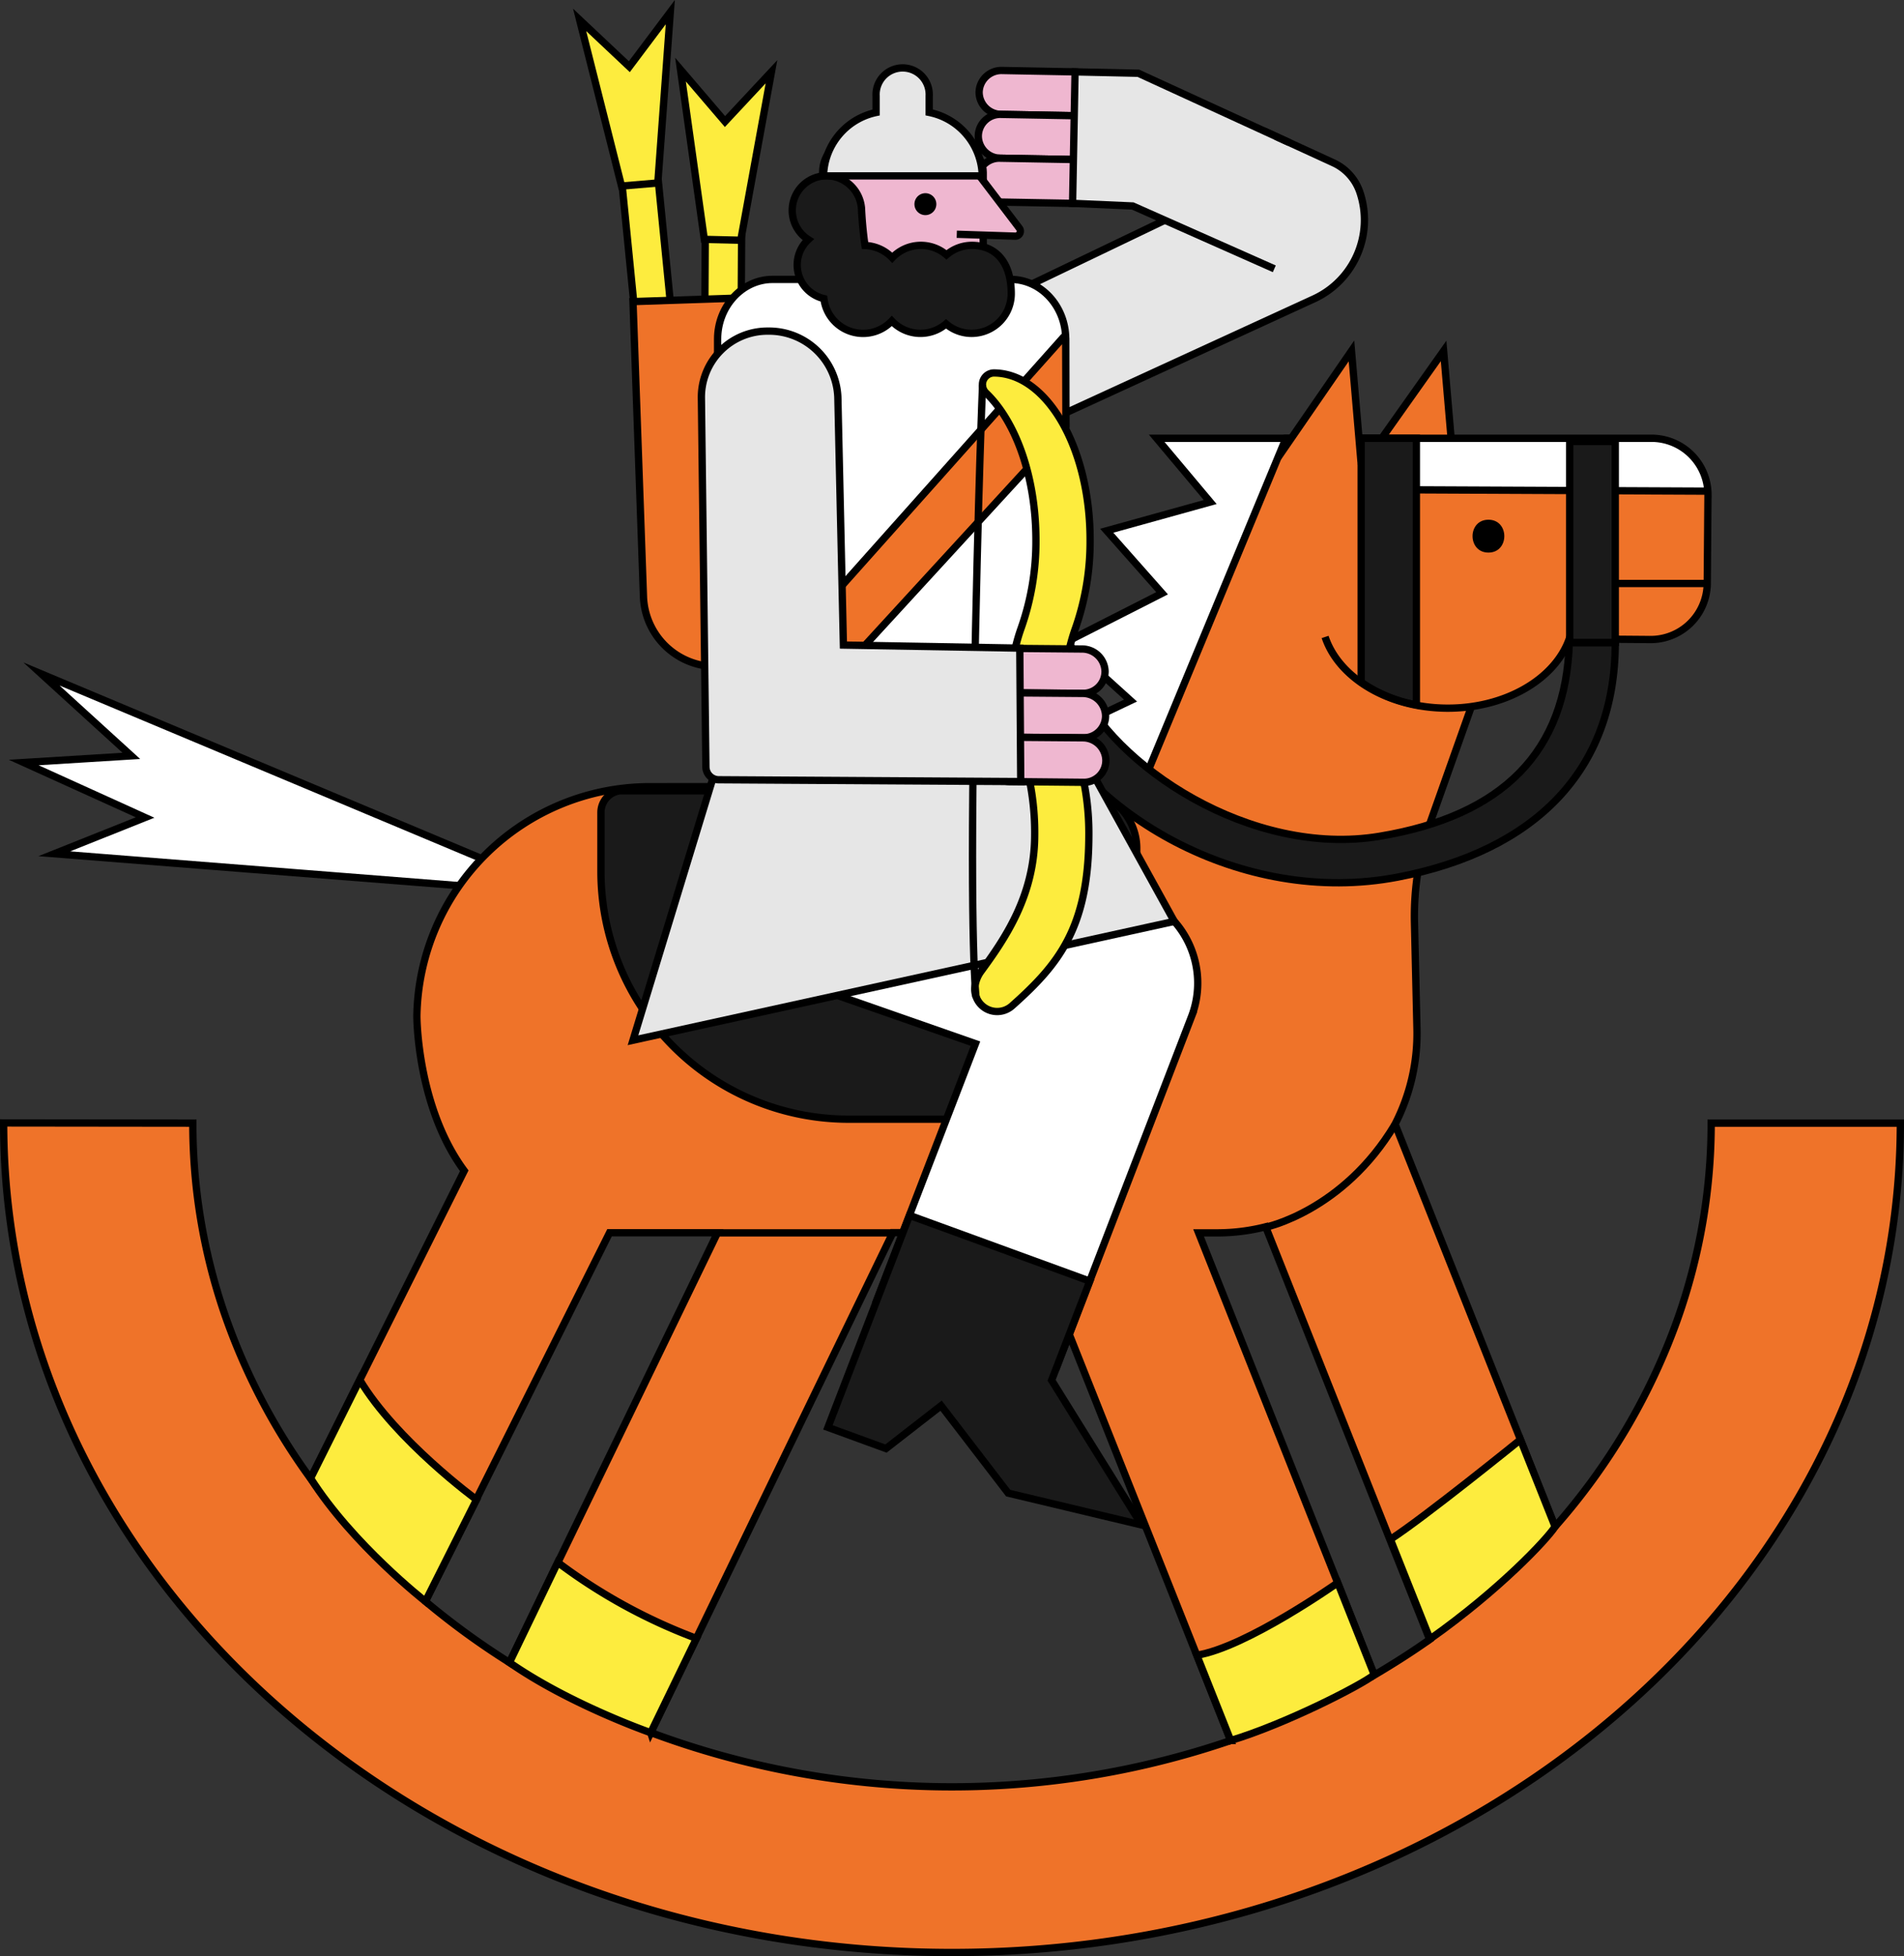
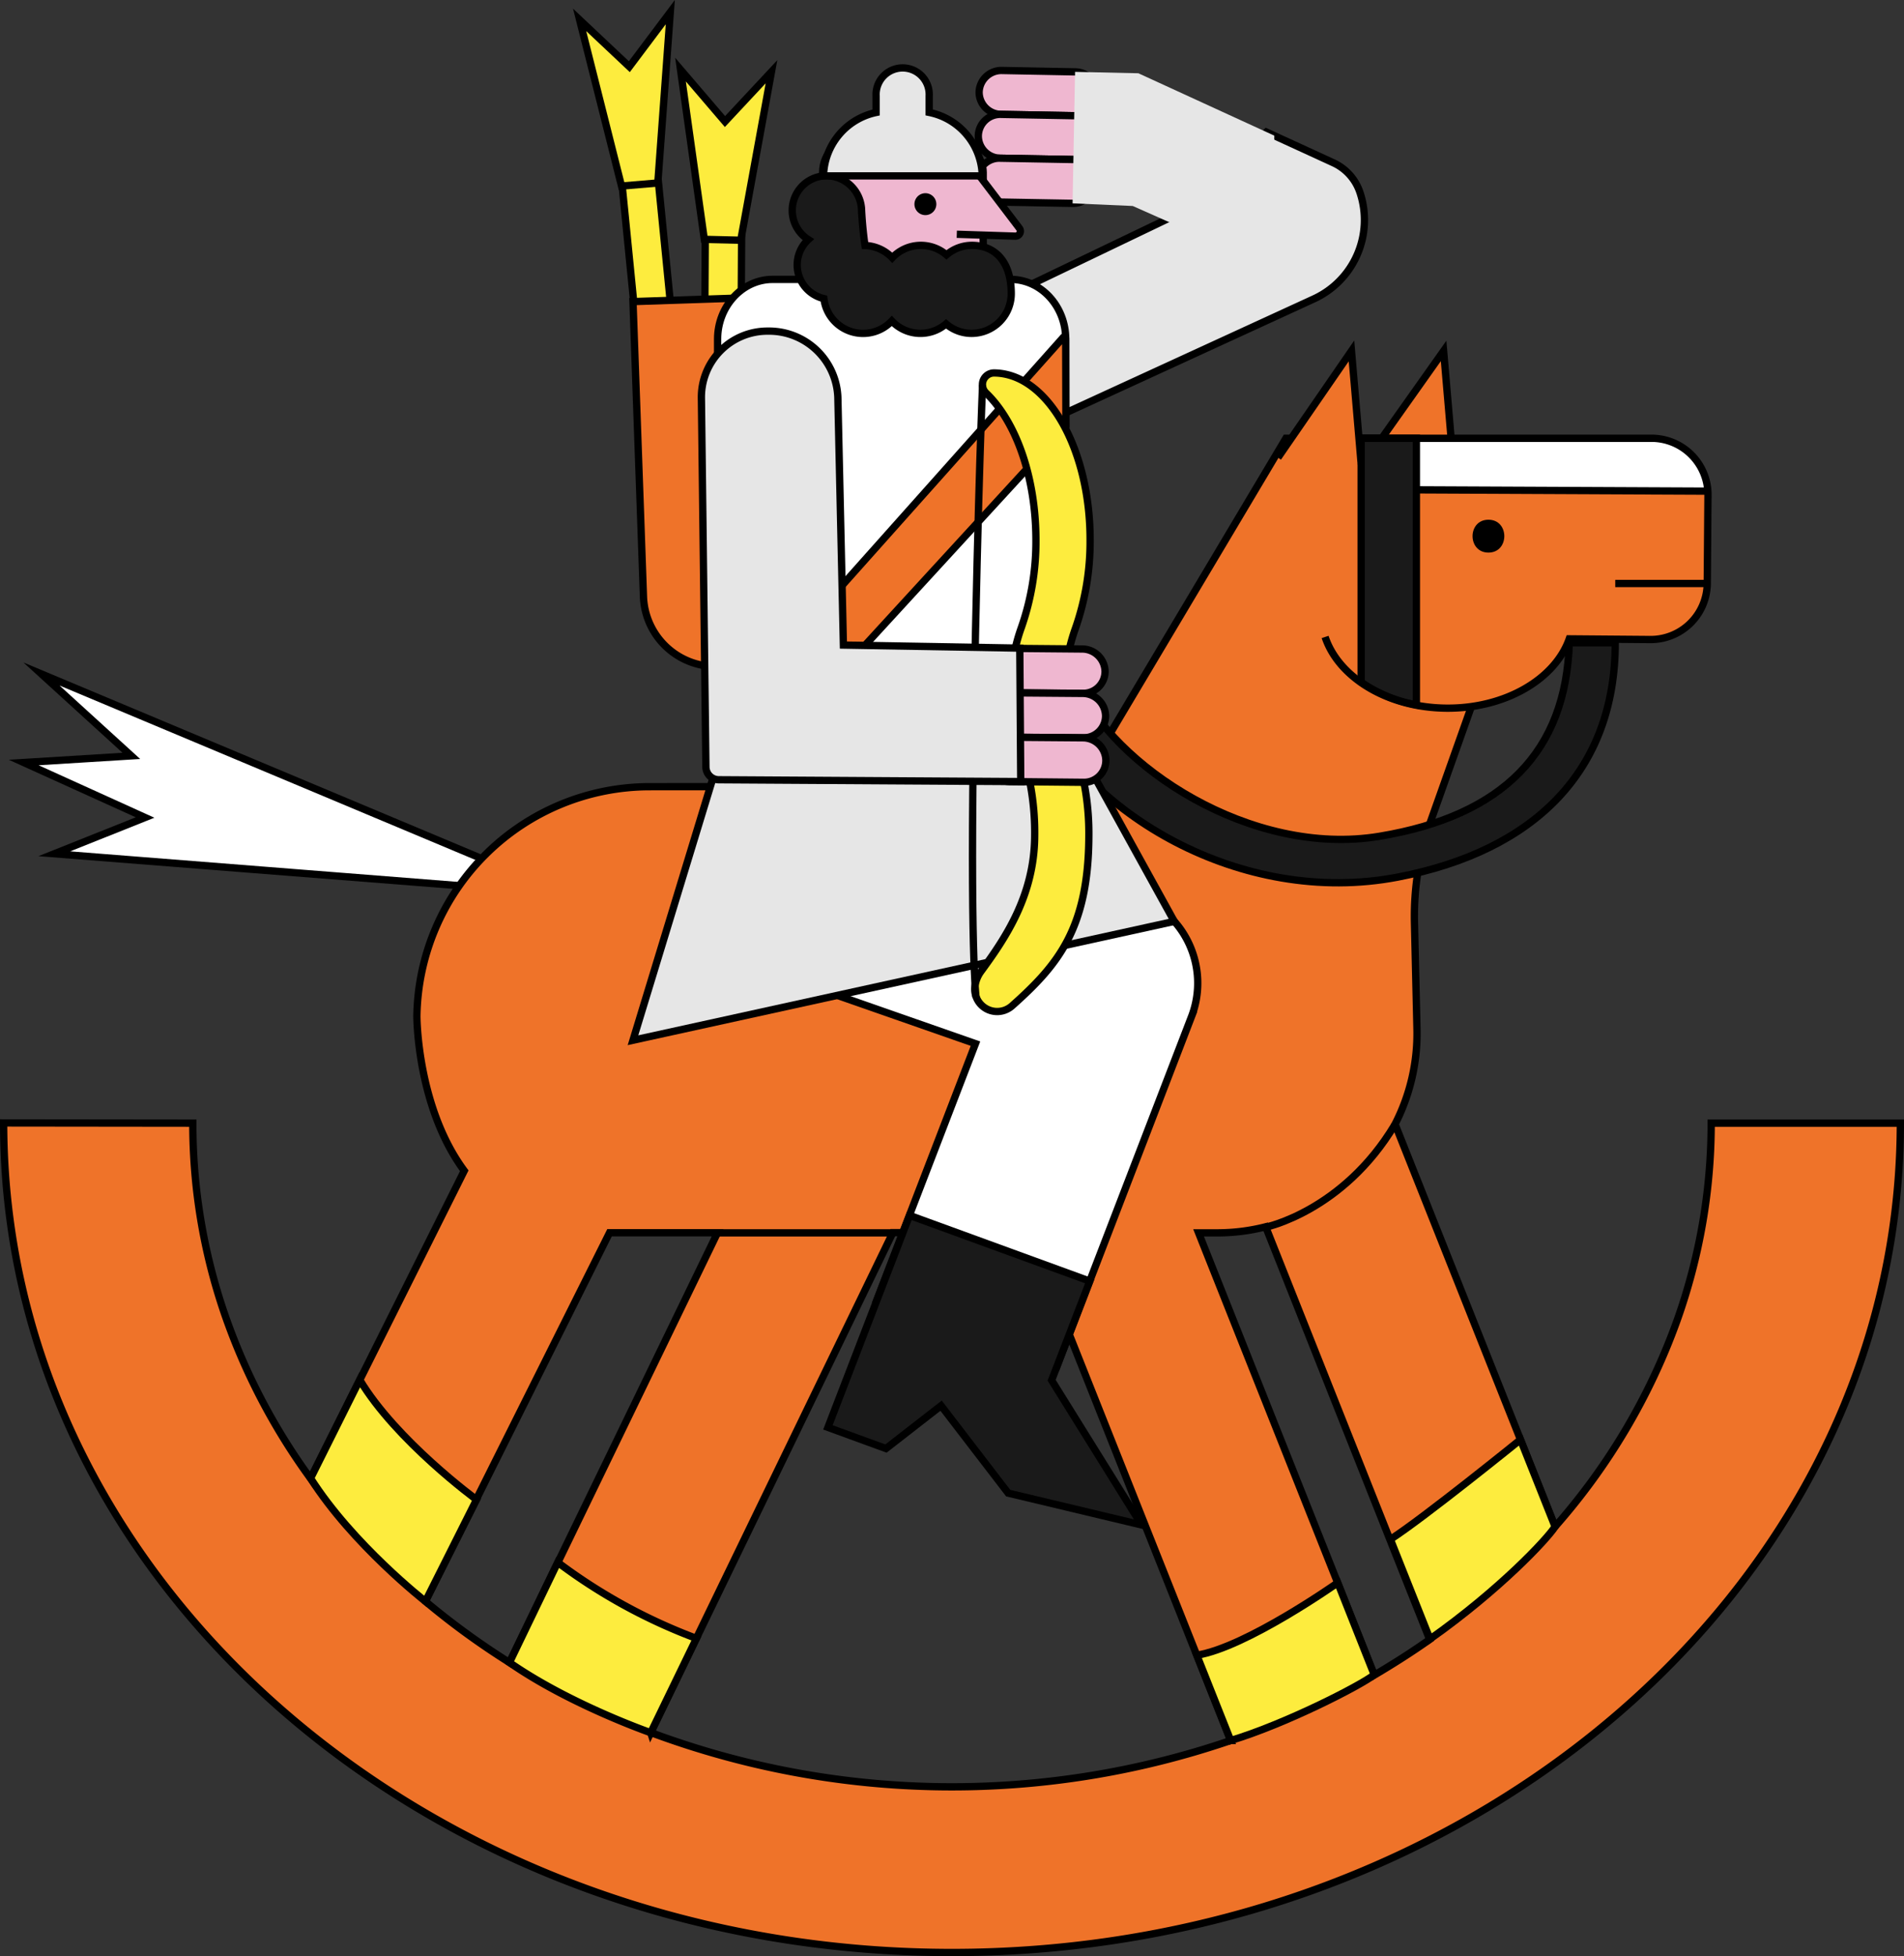
<svg xmlns="http://www.w3.org/2000/svg" viewBox="0 0 260.79 267.8">
  <rect x="0" y="0" width="260.79" height="267.8" fill="#333333" stroke="none" />
  <defs>
    <style>.cls-1,.cls-10{fill:#fff;}.cls-1,.cls-12,.cls-13,.cls-2,.cls-3,.cls-4,.cls-5,.cls-6,.cls-7{stroke:#000;stroke-miterlimit:10;}.cls-3,.cls-9{fill:#ef7329;}.cls-11,.cls-4{fill:none;}.cls-5{fill:#fdec3e;}.cls-6,.cls-8{fill:#e6e6e6;}.cls-7{fill:#efb7d0;}.cls-12{fill:#1a1a1a;}.cls-13{fill:#604224;}</style>
  </defs>
  <title>Asset 8</title>
  <g id="Layer_2" data-name="Layer 2">
    <g id="Layer_1-2" data-name="Layer 1">
      <polygon class="cls-1" points="5.68 92.27 17.99 103.48 3.25 104.39 19.87 111.92 7.44 116.88 69.78 121.79 69.5 119.02 5.68 92.27" />
      <polygon class="cls-2" points="133.29 157.72 145.27 126.62 164.73 131.98 156.72 152.78 166.14 167.93 152.17 164.59 145.14 155.45 139.37 159.93 133.29 157.72" />
      <path class="cls-3" d="M.5,153.73a100.58,100.58,0,0,0,3.4,25.94c13.42,50.22,65,87.63,126.49,87.63,60.05,0,110.59-35.63,125.46-84a100.47,100.47,0,0,0,4.44-29.54H234.38a80.4,80.4,0,0,1-4.7,27.09A87.17,87.17,0,0,1,213,209l-1.63-4.1-20.29-51a27.11,27.11,0,0,0,3-13l-.34-14.54a39.06,39.06,0,0,1,2.26-14.05l9-25.35,13.7-4.32C226.22,84.82,194,60,194,60H176.13l-28.39,47.66L89,107.7A31.91,31.91,0,0,0,57.1,139.13s0,12.38,6.49,21.15l-19.49,39-1.56,3.13a85.45,85.45,0,0,1-11.85-22.74,80.31,80.31,0,0,1-4.28-25.91ZM184,218.65l-19.83-49.87h2.61a27,27,0,0,0,6.58-.83l17.88,45,4.58,11.5c-2.44,1.73-5,3.35-7.59,4.88ZM89.13,237.21l5.32-11,27.84-57.46h18.63l23,57.85,4.64,11.68a118.13,118.13,0,0,1-79.44-1.1Zm-30.86-18,5.16-10.32,20.06-40.13H98.28L75,216.82,69.78,227.6A103.88,103.88,0,0,1,58.27,219.23Z" />
      <line class="cls-4" x1="98.28" y1="168.78" x2="122.29" y2="168.78" />
      <path class="cls-4" d="M173.36,168s10.58-2.18,17.67-14" />
      <path class="cls-5" d="M42.54,202.38c5.77,9.07,15.73,16.85,15.73,16.85l7-13.93s-11-8.05-16-16.4Z" />
      <path class="cls-5" d="M69.78,227.6c8.26,5.75,19.35,9.61,19.35,9.61l6.26-12.91a75.56,75.56,0,0,1-19-10.41Z" />
      <path class="cls-5" d="M213,209c-1.12,1.74-7.55,8.61-17.13,15.39l-5.43-13.65c4.48-2.86,17.82-13.65,17.82-13.65Z" />
      <path class="cls-5" d="M188.23,229.28c-2,1.55-12.19,6.74-19.66,9l-4.64-11.68c6.74-1.06,19.3-9.92,19.3-9.92Z" />
      <path class="cls-6" d="M186.28,26.37h0a6.86,6.86,0,0,0-3.64-4.08l-9.18-4.21L162.36,28.8,139.2,39.91a9,9,0,0,0-6.09,11.27h0a9.3,9.3,0,0,0,11.58,5.93L180,40.9A11.89,11.89,0,0,0,186.28,26.37Z" />
      <path class="cls-7" d="M137.11,15.66l10,.18a3.06,3.06,0,0,0,3.14-2.95h0a3,3,0,0,0-3-3.05l-10-.19a3.06,3.06,0,0,0-3.14,2.95h0A3.05,3.05,0,0,0,137.11,15.66Z" />
      <path class="cls-7" d="M137,21.66l10,.18a3.06,3.06,0,0,0,3.14-2.95h0a3,3,0,0,0-3-3.05l-10-.18A3,3,0,0,0,134,18.6h0a3.05,3.05,0,0,0,3,3.06" />
      <path class="cls-7" d="M136.88,27.66l10,.18a3.06,3.06,0,0,0,3.14-2.95h0a3,3,0,0,0-3-3.05l-10-.18a3,3,0,0,0-3.14,2.94h0A3,3,0,0,0,136.88,27.66Z" />
      <polyline class="cls-8" points="174.54 18.57 155.92 10.03 147.25 9.84 146.91 27.84 155.15 28.2 174.54 36.8" />
-       <polyline class="cls-4" points="176.58 19.51 155.92 10.03 147.25 9.84 146.91 27.84 155.15 28.2 174.54 36.8" />
-       <path class="cls-1" d="M176.13,60h-17.7l7.33,8.73-14.17,3.93,7.58,8.56L146,87.91l8.85,8-11.38,5.41L153.9,111a.75.75,0,0,0,1.2-.27Z" />
      <polyline class="cls-3" points="186.44 63.98 197.73 48.04 199.06 63.53" />
      <path class="cls-9" d="M181.5,87.2c1.84,5.54,8.57,9.69,16.64,9.75s14.87-4,16.8-9.49l11,.09a7.75,7.75,0,0,0,7.9-7.56l.1-12.32A7.74,7.74,0,0,0,226.2,60l-45.7-.37" />
      <path class="cls-10" d="M234,67.67C233.1,64,230.16,60,227.89,60l-36.82-.29c-2.41,0-3.68,4.68-4.63,7.35Z" />
      <path class="cls-11" d="M226.2,60H194V96.5a22.55,22.55,0,0,0,4.16.45c8.07.07,14.87-4,16.8-9.49l11,.09a7.75,7.75,0,0,0,7.9-7.56l.1-12.32A7.74,7.74,0,0,0,226.2,60Z" />
      <path class="cls-12" d="M186.44,60V93.4A19.59,19.59,0,0,0,194,96.5V60Z" />
      <path class="cls-4" d="M181.5,87.2c1.84,5.54,8.57,9.69,16.64,9.75s14.87-4,16.8-9.49l11,.09a7.75,7.75,0,0,0,7.9-7.56l.1-12.32A7.74,7.74,0,0,0,226.2,60H186.44" />
      <line class="cls-4" x1="193.98" y1="67.06" x2="233.97" y2="67.24" />
      <line class="cls-7" x1="221.24" y1="79.88" x2="233.87" y2="79.88" />
      <polyline class="cls-3" points="175.04 62.65 185.11 48.04 186.44 63.53" />
      <path d="M203.87,75.65c2.9,0,2.9-4.5,0-4.5s-2.9,4.5,0,4.5Z" />
-       <rect class="cls-12" x="215" y="60.44" width="6.24" height="27.52" />
      <path class="cls-12" d="M141.76,96c6.62,15.22,28.22,28.2,49.68,24.08,18.77-3.6,29.8-14.57,29.8-32.08l-6.3,0c-.44,14.84-9,23.67-26,26.49-17.57,2.91-36.51-9.59-41.52-21.14Z" />
-       <path class="cls-12" d="M85.27,108.27h62.57a7.86,7.86,0,0,1,7.86,7.86v29.23a7.86,7.86,0,0,1-7.86,7.86h-31.6A33.93,33.93,0,0,1,82.31,119.3v-8.07a3,3,0,0,1,3-3Z" />
      <polygon class="cls-5" points="96.02 83.81 89.42 17.24 84.45 17.66 91.05 84.23 96.02 83.81" />
      <polygon class="cls-5" points="85.13 25.47 90.1 25.05 91.81 1.66 86.2 9.13 79.39 2.72 85.13 25.47" />
      <polygon class="cls-5" points="101.31 80.29 101.62 25.05 96.64 24.93 96.33 80.17 101.31 80.29" />
      <polygon class="cls-5" points="96.47 32.77 101.46 32.89 105.67 9.82 99.3 16.64 93.21 9.53 96.47 32.77" />
      <path class="cls-3" d="M105.68,91l-7.14.24a9.94,9.94,0,0,1-10.4-9.44L86.7,41.29l17.19-.58Z" />
      <path class="cls-1" d="M155.53,122.55h0c-1.47-.54-56.13-18.84-56.13-18.84l-4.61,12.47A12.35,12.35,0,0,0,102.47,132l31.14,10.88-13.55,35.19,24.7,9,18.5-48.05A12.77,12.77,0,0,0,155.53,122.55Z" />
      <polygon class="cls-12" points="113.4 195.41 124.58 166.39 149.27 175.39 144.04 188.96 156.37 208.77 138.09 204.41 128.9 192.44 121.35 198.31 113.4 195.41" />
      <path class="cls-1" d="M98.29,104.42v-58c0-4.49,3.39-8.17,7.53-8.17h32.62c4.14,0,7.53,3.68,7.53,8.17v58Z" />
      <polygon class="cls-6" points="160.84 126.14 86.7 142.41 98.29 104.42 145.97 99.2 160.84 126.14" />
      <path class="cls-3" d="M146,58.37,108.51,99.2h-9.4a.34.34,0,0,1-.25-.58l46.8-52.46a.18.18,0,0,1,.31.12Z" />
      <line class="cls-13" x1="132.4" y1="33.59" x2="134.66" y2="33.59" />
      <path class="cls-5" d="M141.72,114.42a35.89,35.89,0,0,0-1.9-12,24.72,24.72,0,0,1,.07-16.5,35.61,35.61,0,0,0,2-11.93c0-8.68-2.73-16.26-6.83-20.19a1.59,1.59,0,0,1,1.17-2.74h0c7.28.12,13.13,10.44,13.08,23a35.87,35.87,0,0,1-2,11.93,24.65,24.65,0,0,0-.07,16.5,36.21,36.21,0,0,1,1.9,12c-.05,12.61-4.23,17.62-10.54,23.23h0a3.07,3.07,0,0,1-5.09-2.35,4.43,4.43,0,0,1,.8-2.31C137.52,128.68,141.69,122.73,141.72,114.42Z" />
      <path class="cls-4" d="M134.58,52.73S134,65.58,133.4,97.19c-.57,32.95.29,39.32.29,39.32" />
      <path class="cls-7" d="M148.29,94.92l-10.13-.08A3.15,3.15,0,0,1,135,91.76h0a3,3,0,0,1,3.09-3l10.13.09a3.15,3.15,0,0,1,3.14,3.07h0A3,3,0,0,1,148.29,94.92Z" />
      <path class="cls-7" d="M148.33,101l-10.12-.08a3.15,3.15,0,0,1-3.14-3.07h0a3,3,0,0,1,3.09-3l10.13.08A3.14,3.14,0,0,1,151.43,98h0A3,3,0,0,1,148.33,101Z" />
      <path class="cls-7" d="M148.38,107.1,138.25,107a3.16,3.16,0,0,1-3.14-3.07h0a3,3,0,0,1,3.1-3l10.12.08a3.15,3.15,0,0,1,3.14,3.07h0A3,3,0,0,1,148.38,107.1Z" />
      <path class="cls-6" d="M139.81,107l-.13-18.27-24.16-.42-.76-33.92a9.43,9.43,0,0,0-9.57-9.06h0a9.05,9.05,0,0,0-9.12,9.21L96.69,105a1.77,1.77,0,0,0,1.76,1.75Z" />
      <rect class="cls-7" x="112.68" y="18.85" width="21.99" height="23.09" rx="4.74" ry="4.74" />
      <path class="cls-7" d="M133.53,23.24l6.09,8a.68.68,0,0,1-.57,1.09l-8-.26" />
      <path class="cls-12" d="M133.13,33.59a5.36,5.36,0,0,0-3.49,1.3,5.38,5.38,0,0,0-7.43.4,5.41,5.41,0,0,0-3.73-1.68s-.32-2-.47-4.8a4.85,4.85,0,0,0-4.75-4.75,4.74,4.74,0,0,0-2.55,8.74,4.73,4.73,0,0,0,2.14,8.08,5.4,5.4,0,0,0,9.3,3.06,5.38,5.38,0,0,0,7.43.4,5.36,5.36,0,0,0,3.49,1.3,5.44,5.44,0,0,0,5.44-5.43C138.51,35.62,136.13,33.59,133.13,33.59Z" />
      <path class="cls-6" d="M127.27,15.39V13.13a3.64,3.64,0,1,0-7.27,0V15.4a9.08,9.08,0,0,0-7.2,8.68h21.74A9.07,9.07,0,0,0,127.27,15.39Z" />
      <path d="M126.75,29.45a1.5,1.5,0,0,0,0-3,1.5,1.5,0,0,0,0,3Z" />
    </g>
  </g>
</svg>